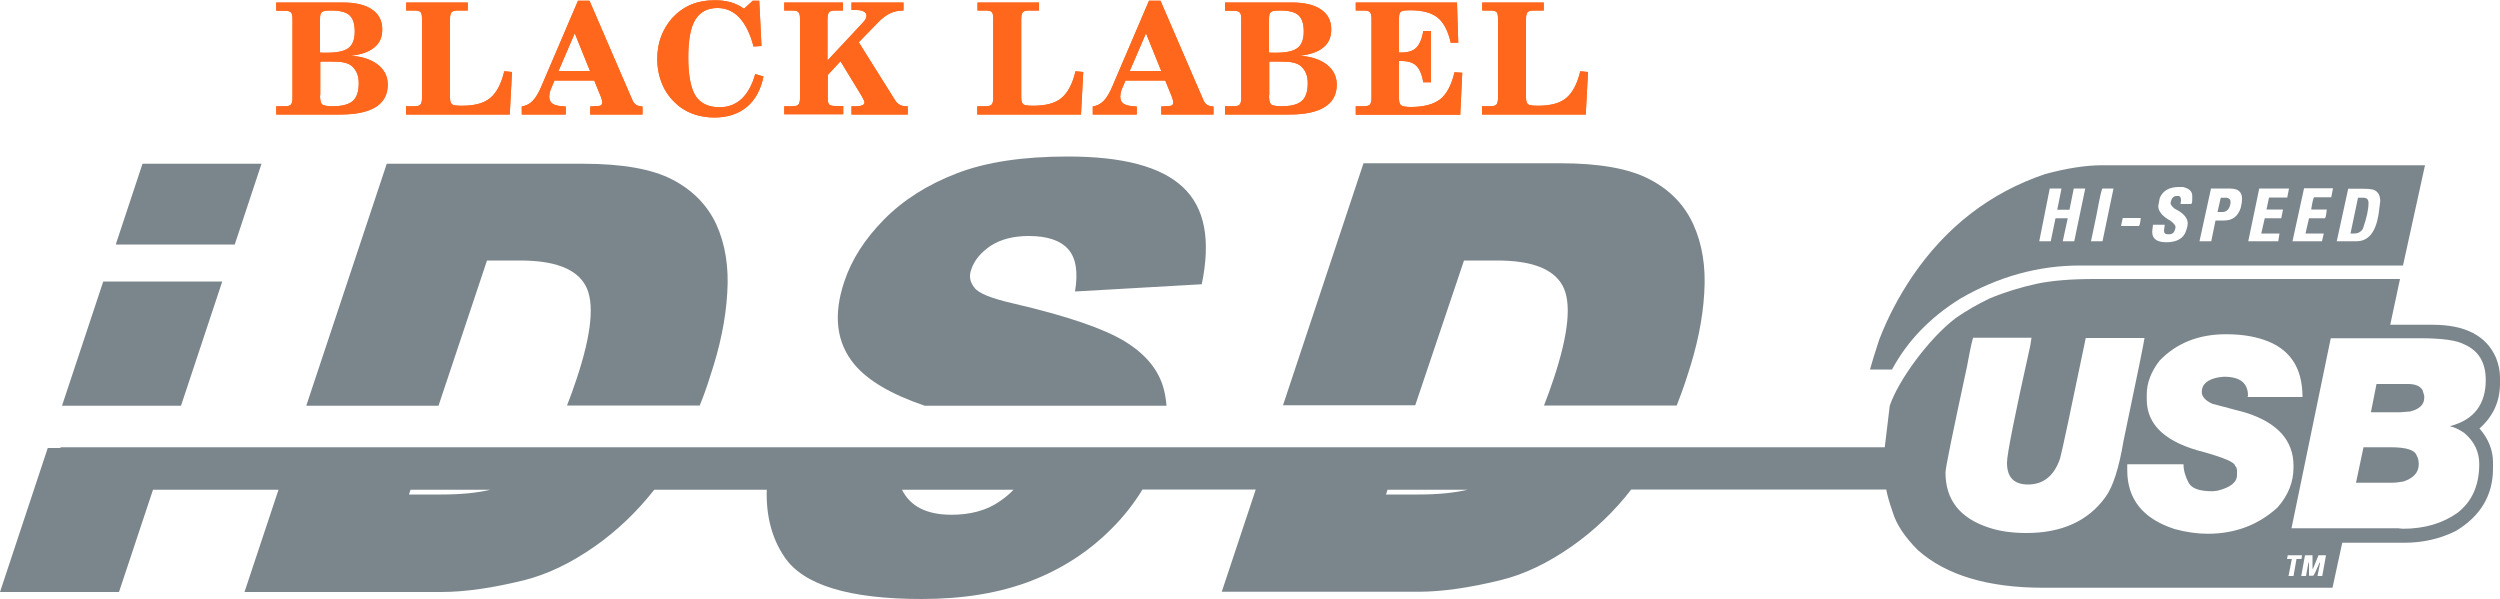
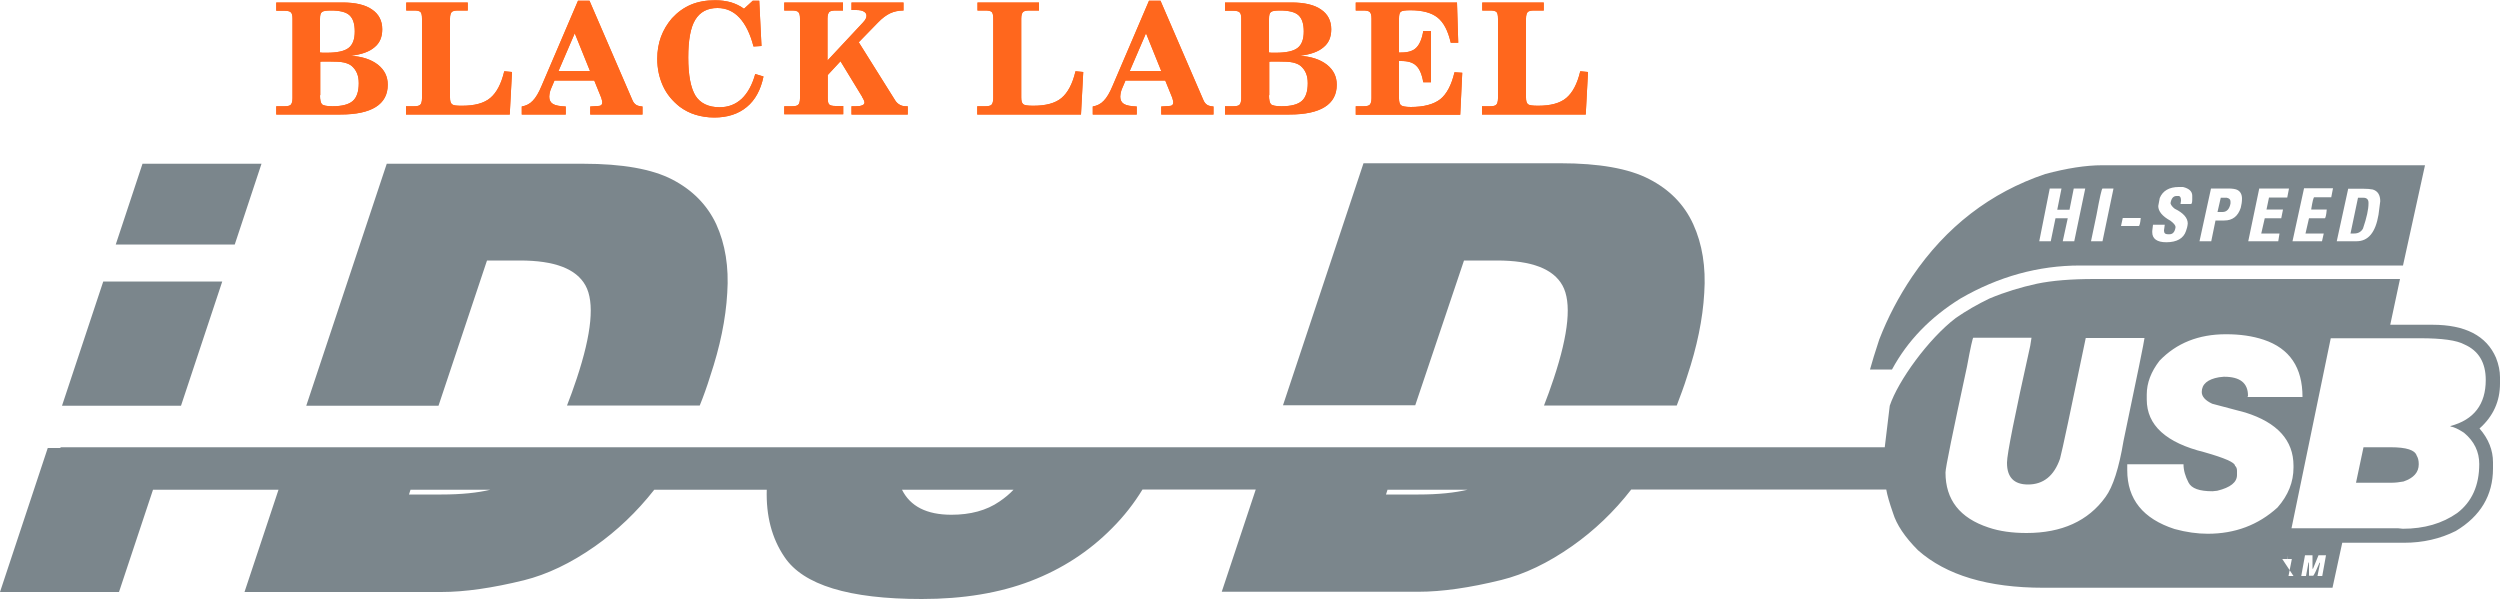
<svg xmlns="http://www.w3.org/2000/svg" version="1.1" id="Layer_1" x="0px" y="0px" viewBox="0 0 1000 239.7" style="enable-background:new 0 0 1000 239.7;" xml:space="preserve">
  <style type="text/css">
	.st0{fill:#7B868C;}
	.st1{fill:#ADDCEE;}
	.st2{fill:#A3CD5F;}
	.st3{fill:#DA7CAE;}
	.st4{fill:#F4B38A;}
	.st5{fill:#F7B48B;}
	.st6{fill:#002B45;}
	.st7{fill:#C47134;}
	.st8{fill:#40B6A0;}
	.st9{fill:#211A51;}
	.st10{fill:#A82424;}
	.st11{fill:none;}
	.st12{fill-rule:evenodd;clip-rule:evenodd;fill:#7B868C;}
	.st13{fill-rule:evenodd;clip-rule:evenodd;fill:#E62129;}
	.st14{fill-rule:evenodd;clip-rule:evenodd;fill:#E30613;}
	.st15{fill:#FF671D;}
	.st16{fill-rule:evenodd;clip-rule:evenodd;fill:#E60012;}
	.st17{fill:#E30613;}
	.st18{fill-rule:evenodd;clip-rule:evenodd;fill:#231916;}
	.st19{fill-rule:evenodd;clip-rule:evenodd;fill:#FF1D25;}
	.st20{fill:#3A2D26;}
	.st21{fill:#A48D7C;}
	.st22{fill:url(#SVGID_1_);}
	.st23{fill:url(#SVGID_2_);}
	.st24{fill:url(#SVGID_3_);}
	.st25{fill:url(#SVGID_4_);}
	.st26{fill:url(#SVGID_5_);}
	.st27{fill:url(#SVGID_6_);}
	.st28{fill:url(#SVGID_7_);}
	.st29{fill:url(#SVGID_8_);}
	.st30{fill:url(#SVGID_9_);}
	.st31{fill:url(#SVGID_10_);}
	.st32{fill:url(#SVGID_11_);}
	.st33{fill:#404040;}
	.st34{fill:url(#SVGID_12_);}
	.st35{fill:url(#SVGID_13_);}
	.st36{fill:url(#SVGID_14_);}
	.st37{fill:url(#SVGID_15_);}
	.st38{fill:url(#SVGID_16_);}
	.st39{fill:url(#SVGID_17_);}
	.st40{fill:url(#SVGID_18_);}
	.st41{fill:url(#SVGID_19_);}
	.st42{fill:url(#SVGID_20_);}
	.st43{fill:url(#SVGID_21_);}
	.st44{fill:url(#SVGID_22_);}
	.st45{fill:#B3B3B3;}
</style>
  <g>
    <path class="st12" d="M939.3,75.4l-4.6,21.1h7.9c4.7,0,7.6-3.5,8.8-10.6l0.7-5.4c0-2.5-1-4.1-3-4.7c-1-0.2-2.2-0.3-3.7-0.3H939.3z    M943.2,79.1h2.2c1.3,0,2,0.7,2,2l0,0.3c0,2.3-0.7,5.6-2.2,10c-0.7,1.3-1.9,2-3.5,2h-1.5L943.2,79.1z M921.6,75.4L917,96.5h11.8   l0.7-3.1h-7.3l1.4-6.1h6.3c0.3,0,0.6-1.2,0.8-3.5h-6.2v-0.2c0.5-3.1,0.9-4.7,1.2-4.7h6.8l0.7-3.6H921.6z M903.7,75.4l-4.4,21.1h12   l0.5-3.1h-7.3l1.4-6.1h6.6l0.7-3.5h-6.6l1-4.8h7.3l0.7-3.6H903.7z M884.4,75.4l-4.6,21.1h4.7l1.7-8.3h3.5c3.3,0,5.5-1.7,6.6-5.1   c0.3-1.2,0.5-2.4,0.5-3.6c0-1.8-0.7-3-2-3.6c-0.7-0.3-1.9-0.5-3.5-0.5H884.4z M888.3,79.1h2.4c1,0.2,1.5,0.7,1.5,1.5v0.8   c-0.4,2.2-1.5,3.4-3.2,3.4h-2L888.3,79.1z M863.3,82.4c0,2.1,1.6,4.1,4.9,5.9c1.3,1,2,1.8,2,2.5v0.2c-0.3,1.8-1.1,2.7-2.4,2.7h-0.7   c-1,0-1.5-0.5-1.5-1.4v-0.2l0.3-2.2h-4.7l-0.3,2.5v0.5c0,2.6,1.9,4,5.6,4c4.2,0,6.9-1.5,7.9-4.5c0.3-0.8,0.6-1.8,0.7-3   c0-2.2-1.7-4.2-5.2-5.9c-0.9-0.7-1.5-1.4-1.7-2.2c0.3-1.9,1.1-2.9,2.4-2.9h1c0.6,0.2,0.8,0.8,0.8,1.9l-0.2,1.3h4.2   c0.3,0,0.5-0.6,0.5-1.9v-1.4c0-1.7-1.2-2.9-3.7-3.5h-1.7c-3.8,0-6.4,1.5-7.6,4.4L863.3,82.4z M849.1,87.2l-0.7,3.2h7.1   c0.3,0,0.6-1.1,0.8-3.2H849.1z M836.4,96.5h4.6l4.4-21.1H841c-0.3,0-1.1,3.5-2.4,10.6L836.4,96.5z M819.9,75.4l-4.2,21.1h4.6   l1.9-9.2h4.9l-2,9.2h4.6l4.4-21.1h-4.6l-1.7,8.5h-4.9l1.7-8.5H819.9z M840.9,66.1H970l-8.8,40.1H832c-16.6,0-32.6,4.4-47.8,13.2   c-12.1,7.5-21.2,16.9-27.4,28.4H748c0.8-2.9,2-6.9,3.7-12c3.4-8.8,7.8-17.2,13.2-25.2c13.5-19.9,31.3-33.6,53.2-41   C826.7,67.3,834.3,66.1,840.9,66.1z" />
    <g>
      <g>
-         <path class="st12" d="M963.3,153.6h-12.7l-2.2,11.1v0.2h11.7l3.9-0.3c3.8-0.9,5.7-2.8,5.7-5.5v-0.8l-0.7-2.3     C968,154.4,966.1,153.6,963.3,153.6z" />
-         <path class="st12" d="M1000,153.4v-2.5c0-2.4-0.5-5-1.6-7.8c-3.8-8.8-12.3-13.2-25.4-13.2h-16.9l3.9-18.3H837.7     c-9.1,0-16.8,0.6-23,1.9c-6.4,1.4-12.7,3.3-18.9,5.9c-4.8,2.3-9.3,4.9-13.5,7.8c-11,8.4-23.1,25.2-26.4,35.1l-2,16.6H24.3     l-0.2,0.3h-5L0,236.8h47.6l13.6-40.9h50.2l-13.6,40.9h78.7c9.4,0,20.5-1.6,33.1-4.7c9.2-2.3,18.7-6.8,28.4-13.6     c8.8-6.2,16.7-13.7,23.7-22.6h45c-0.3,10.4,2,19.4,7.1,26.9c7.5,11.2,25.8,16.8,54.9,16.8c16.6,0,31.1-2.4,43.6-7.2     c12.5-4.8,23.3-11.8,32.5-21.1c4.9-4.9,8.9-10.1,12.2-15.5h45.3l-13.6,40.9h78.7c9.4,0,20.5-1.6,33.1-4.7     c9.3-2.3,18.7-6.8,28.4-13.6c8.8-6.2,16.7-13.7,23.6-22.6h102c0.4,2.3,1.3,5.4,2.7,9.4c1.4,4.6,4.7,9.6,10,14.9     c11.3,10,28,15,50.2,15H933l3.9-18h24.8c7.5,0,14.4-1.6,20.6-4.7c9.9-5.9,14.9-14.3,14.9-25v-2.5c0-4.8-1.8-9.4-5.4-13.5     C997.3,166.5,1000,160.5,1000,153.4z M176.6,197.8h-13l0.6-1.9h31.9C191.1,197.1,184.6,197.8,176.6,197.8z M399.8,200.6     c-5.2,3.6-11.7,5.3-19.2,5.3c-10,0-16.5-3.4-19.8-10h44.6C403.8,197.6,402,199.1,399.8,200.6z M567.4,197.8h-13l0.6-1.9H587     C581.9,197.1,575.4,197.8,567.4,197.8z M842.2,198.8c-6.9,9.6-17.5,14.4-31.6,14.4c-5.7,0-10.8-0.7-15.2-2.2     c-11.5-3.8-17.2-11.1-17.2-22c0-1.9,2.9-16,8.6-42.4c1.4-7.7,2.3-11.5,2.5-11.5h23.3l-0.5,3.2c-6.2,27.8-9.3,43.4-9.3,46.7v0.2     c0,5.7,2.8,8.6,8.4,8.6c6.1,0,10.4-3.4,12.8-10.3c0.9-3.3,4.3-19.4,10.3-48.3h23.5c-0.1,1.2-2.9,15-8.4,41.2     C847.6,187.2,845.2,194.7,842.2,198.8z M883.1,213.5c-4.1,0-8.6-0.6-13.3-1.9c-12.6-4.1-18.9-11.9-18.9-23.5v-2.4h22.5     c0,2.4,0.7,4.8,2,7.3c1.2,2.4,4.4,3.5,9.6,3.5l1.9-0.2c5.3-1.3,7.9-3.4,7.9-6.3v-1.7c0-0.9-0.3-1.6-0.8-2c0-1.3-4.1-3.1-12.2-5.4     c-15.4-3.8-23.1-10.8-23.1-21.1v-2c0-4.6,1.7-9.1,5.1-13.5c6.8-7.1,15.7-10.6,26.5-10.6h0.3c5.4,0,10.4,0.7,14.9,2.2     c10.4,3.5,15.5,11.1,15.5,22.9h-22l0.2-0.5c0-5.1-3.2-7.6-9.5-7.6h-0.2l-1.9,0.2c-4.6,0.8-6.9,2.8-6.9,5.9c0,1.8,1.4,3.4,4.2,4.7     l13.2,3.5c12.8,4,19.3,11.1,19.3,21.3l0,0.7c0,5.8-2.1,11.1-6.4,16C903.3,210,894,213.5,883.1,213.5z M917.4,230.4h-2l1.3-6.6     v-0.2h-1.9l0.3-1.5h5.7l-0.2,1.5h-2L917.4,230.4z M928.9,230.4H927l1-5.1v-0.2h-0.2c-1.2,2.8-2,4.6-2.5,5.2h-1.7V225h-0.2l-1,5.4     h-1.9l1.5-8.3h3v5.4h0.2l2.2-5.4h3L928.9,230.4z M985.6,173.1c4.1,3.4,6.1,7.6,6.1,12.5c0,8.5-2.9,15.1-8.8,19.6     c-6,4.2-13.2,6.3-21.8,6.3l-1.9-0.2h-42.6l15.7-76h35.8c8.7,0,14.6,0.8,17.7,2.5c5.7,2.5,8.5,7.3,8.5,14.2     c0,9.7-4.7,15.9-14.1,18.4v0.2C981.6,170.8,983.3,171.6,985.6,173.1z" />
+         <path class="st12" d="M1000,153.4v-2.5c0-2.4-0.5-5-1.6-7.8c-3.8-8.8-12.3-13.2-25.4-13.2h-16.9l3.9-18.3H837.7     c-9.1,0-16.8,0.6-23,1.9c-6.4,1.4-12.7,3.3-18.9,5.9c-4.8,2.3-9.3,4.9-13.5,7.8c-11,8.4-23.1,25.2-26.4,35.1l-2,16.6H24.3     l-0.2,0.3h-5L0,236.8h47.6l13.6-40.9h50.2l-13.6,40.9h78.7c9.4,0,20.5-1.6,33.1-4.7c9.2-2.3,18.7-6.8,28.4-13.6     c8.8-6.2,16.7-13.7,23.7-22.6h45c-0.3,10.4,2,19.4,7.1,26.9c7.5,11.2,25.8,16.8,54.9,16.8c16.6,0,31.1-2.4,43.6-7.2     c12.5-4.8,23.3-11.8,32.5-21.1c4.9-4.9,8.9-10.1,12.2-15.5h45.3l-13.6,40.9h78.7c9.4,0,20.5-1.6,33.1-4.7     c9.3-2.3,18.7-6.8,28.4-13.6c8.8-6.2,16.7-13.7,23.6-22.6h102c0.4,2.3,1.3,5.4,2.7,9.4c1.4,4.6,4.7,9.6,10,14.9     c11.3,10,28,15,50.2,15H933l3.9-18h24.8c7.5,0,14.4-1.6,20.6-4.7c9.9-5.9,14.9-14.3,14.9-25v-2.5c0-4.8-1.8-9.4-5.4-13.5     C997.3,166.5,1000,160.5,1000,153.4z M176.6,197.8h-13l0.6-1.9h31.9C191.1,197.1,184.6,197.8,176.6,197.8z M399.8,200.6     c-5.2,3.6-11.7,5.3-19.2,5.3c-10,0-16.5-3.4-19.8-10h44.6C403.8,197.6,402,199.1,399.8,200.6z M567.4,197.8h-13l0.6-1.9H587     C581.9,197.1,575.4,197.8,567.4,197.8z M842.2,198.8c-6.9,9.6-17.5,14.4-31.6,14.4c-5.7,0-10.8-0.7-15.2-2.2     c-11.5-3.8-17.2-11.1-17.2-22c0-1.9,2.9-16,8.6-42.4c1.4-7.7,2.3-11.5,2.5-11.5h23.3l-0.5,3.2c-6.2,27.8-9.3,43.4-9.3,46.7v0.2     c0,5.7,2.8,8.6,8.4,8.6c6.1,0,10.4-3.4,12.8-10.3c0.9-3.3,4.3-19.4,10.3-48.3h23.5c-0.1,1.2-2.9,15-8.4,41.2     C847.6,187.2,845.2,194.7,842.2,198.8z M883.1,213.5c-4.1,0-8.6-0.6-13.3-1.9c-12.6-4.1-18.9-11.9-18.9-23.5v-2.4h22.5     c0,2.4,0.7,4.8,2,7.3c1.2,2.4,4.4,3.5,9.6,3.5l1.9-0.2c5.3-1.3,7.9-3.4,7.9-6.3v-1.7c0-0.9-0.3-1.6-0.8-2c0-1.3-4.1-3.1-12.2-5.4     c-15.4-3.8-23.1-10.8-23.1-21.1v-2c0-4.6,1.7-9.1,5.1-13.5c6.8-7.1,15.7-10.6,26.5-10.6h0.3c5.4,0,10.4,0.7,14.9,2.2     c10.4,3.5,15.5,11.1,15.5,22.9h-22l0.2-0.5c0-5.1-3.2-7.6-9.5-7.6h-0.2l-1.9,0.2c-4.6,0.8-6.9,2.8-6.9,5.9c0,1.8,1.4,3.4,4.2,4.7     l13.2,3.5c12.8,4,19.3,11.1,19.3,21.3l0,0.7c0,5.8-2.1,11.1-6.4,16C903.3,210,894,213.5,883.1,213.5z M917.4,230.4h-2l1.3-6.6     v-0.2h-1.9l0.3-1.5l-0.2,1.5h-2L917.4,230.4z M928.9,230.4H927l1-5.1v-0.2h-0.2c-1.2,2.8-2,4.6-2.5,5.2h-1.7V225h-0.2l-1,5.4     h-1.9l1.5-8.3h3v5.4h0.2l2.2-5.4h3L928.9,230.4z M985.6,173.1c4.1,3.4,6.1,7.6,6.1,12.5c0,8.5-2.9,15.1-8.8,19.6     c-6,4.2-13.2,6.3-21.8,6.3l-1.9-0.2h-42.6l15.7-76h35.8c8.7,0,14.6,0.8,17.7,2.5c5.7,2.5,8.5,7.3,8.5,14.2     c0,9.7-4.7,15.9-14.1,18.4v0.2C981.6,170.8,983.3,171.6,985.6,173.1z" />
        <path class="st12" d="M956.2,178.9h-10.8l-3,14.2h13.9c1.8,0,3.5-0.2,5.1-0.5c4.1-1.4,6.1-3.7,6.1-6.9c0-1.5-0.3-2.6-0.8-3.4     C966,180,962.6,178.9,956.2,178.9z" />
        <path class="st12" d="M585.6,104.2h13.2c13.8,0,22.5,3.3,26.2,10c3.7,6.7,2.5,19.1-3.5,37.2c-1.3,3.9-2.6,7.5-3.9,10.8h53.1     c1.4-3.7,2.9-7.6,4.2-11.8c3.9-11.7,6.2-22.7,6.8-33.2c0.7-10.4-0.8-19.6-4.4-27.5c-3.6-7.9-9.5-13.9-17.7-18.1     c-8.1-4.2-20-6.3-35.5-6.3h-78.7l-32.2,96.8h52.9L585.6,104.2z" />
-         <path class="st12" d="M369.9,162.3h96.7c-0.2-2.3-0.5-4.5-1.1-6.7c-2-7.6-7.2-13.9-15.5-19c-8.3-5.1-23.1-10.2-44.6-15.2     c-8.7-2-13.9-4-15.6-6.3c-1.8-2.2-2.3-4.6-1.3-7.3c1.2-3.7,3.9-6.9,7.8-9.5c4-2.6,9.1-3.9,15.2-3.9c7.5,0,12.7,1.8,15.8,5.3     c3.1,3.5,4,9.2,2.7,16.9l50.7-2.9c3.7-17.8,1.2-30.7-7.6-38.9c-8.8-8.2-24.1-12.2-46-12.2c-17.8,0-32.6,2.2-44.3,6.7     c-11.7,4.5-21.4,10.6-29.2,18.5c-7.7,7.8-13,16.1-15.9,24.9c-4.5,13.4-3.1,24.4,4,33C347.1,152.2,356.4,157.7,369.9,162.3z" />
        <polygon class="st12" points="88.9,112.6 41.3,112.6 24.8,162.3 72.4,162.3    " />
        <path class="st12" d="M194.8,104.2H208c13.8,0,22.5,3.3,26.2,10c3.7,6.7,2.5,19.1-3.5,37.2c-1.3,3.9-2.6,7.5-3.9,10.8h53.1     c1.5-3.7,2.9-7.6,4.2-11.8c3.9-11.7,6.2-22.7,6.8-33.2c0.7-10.4-0.8-19.6-4.4-27.5C282.9,82,277,76,268.9,71.8     c-8.1-4.2-20-6.3-35.5-6.3h-78.7l-32.2,96.8h52.9L194.8,104.2z" />
        <polygon class="st12" points="104.6,65.5 57,65.5 46.3,97.8 93.9,97.8    " />
      </g>
    </g>
    <path class="st15" d="M634.3,45.8h-41.5v-3.3h3.2c1.3,0,2.1-0.2,2.5-0.6c0.4-0.4,0.7-1.3,0.7-2.6V7.5c0-1.4-0.2-2.3-0.6-2.7   c-0.4-0.4-1.3-0.6-2.5-0.6h-3.2V1h24.6v3.2h-3.9c-1.2,0-2.1,0.2-2.5,0.6c-0.4,0.4-0.7,1.3-0.7,2.6v31.6c0,1.3,0.2,2.2,0.8,2.7   c0.5,0.4,1.8,0.6,4,0.6c5,0,8.8-1,11.3-3.1c2.5-2.1,4.4-5.6,5.6-10.7l3.1,0.3L634.3,45.8z M542.3,45.8v-3.3h3.1   c1.3,0,2.1-0.2,2.5-0.6c0.4-0.4,0.7-1.3,0.7-2.6V7.5c0-1.4-0.2-2.2-0.7-2.7c-0.4-0.4-1.3-0.6-2.5-0.6h-3.1V1h40.5l0.5,16.1h-3   c-1.1-4.8-2.8-8.1-5.3-10.1c-2.4-1.9-6-2.9-10.9-2.9c-2,0-3.3,0.2-3.8,0.6c-0.5,0.4-0.7,1.3-0.7,2.7V21h0.9c2.7,0,4.7-0.6,6-1.9   c1.3-1.3,2.3-3.5,2.8-6.7h3.1v20.5h-3.1c-0.5-3.1-1.5-5.4-2.8-6.6c-1.3-1.3-3.3-1.9-6-1.9h-0.9v15c0,1.4,0.3,2.3,0.8,2.7   c0.5,0.4,1.8,0.7,3.9,0.7c5.3,0,9.2-1.1,11.8-3.1c2.6-2.1,4.5-5.7,5.7-10.8l3.1,0.2l-0.8,16.8H542.3z M507.6,7.6V21   c0.3,0,0.7,0.1,1.1,0.1c0.4,0,0.8,0,1.4,0c4.3,0,7.2-0.6,8.9-1.9c1.7-1.3,2.5-3.5,2.5-6.6c0-3.1-0.7-5.2-2.1-6.5   c-1.4-1.3-3.9-1.9-7.4-1.9c-1.9,0-3.2,0.2-3.6,0.6C507.8,5.2,507.6,6.1,507.6,7.6z M507.6,38.1c0,1.9,0.3,3.1,0.8,3.6   c0.5,0.5,1.9,0.8,4.2,0.8c3.8,0,6.5-0.7,8.1-2.1c1.6-1.4,2.4-3.8,2.4-7.1c0-1.5-0.2-2.8-0.7-4c-0.5-1.2-1.2-2.1-2.1-2.9   c-0.8-0.7-1.9-1.1-3.1-1.4c-1.3-0.3-3.4-0.4-6.5-0.4h-0.9c-0.6,0-1,0-1.3,0c-0.3,0-0.6,0.1-0.8,0.1V38.1z M490,45.8v-3.3h3.3   c1.3,0,2.1-0.2,2.5-0.6c0.4-0.4,0.7-1.3,0.7-2.6V7.5c0-1.3-0.2-2.2-0.7-2.6c-0.4-0.4-1.3-0.6-2.5-0.6H490V1h26.6   c5.1,0,9.1,0.9,11.8,2.8c2.7,1.8,4.1,4.5,4.1,7.9c0,3.1-1,5.5-3.1,7.2c-2.1,1.8-5.2,2.9-9.5,3.4c4.6,0.3,8.2,1.5,10.9,3.6   c2.6,2.1,3.9,4.7,3.9,8c0,3.9-1.6,6.9-4.8,8.9c-3.2,2-7.9,3-14.1,3H490z M458.4,13.3l-6.5,15.1h12.6L458.4,13.3z M464.5,45.8v-3.2   l3.1-0.2c0.6,0,1-0.1,1.3-0.4c0.3-0.2,0.4-0.6,0.4-1.1c0-0.2,0-0.4-0.1-0.7c-0.1-0.3-0.2-0.6-0.3-1.1l-2.8-6.9h-15.9l-1.4,3.3   c-0.2,0.5-0.4,1-0.5,1.6c-0.1,0.6-0.2,1.1-0.2,1.6c0,1.3,0.5,2.3,1.5,2.9c1,0.6,2.7,0.9,5.1,1v3.2h-17.6v-3.2   c1.7-0.3,3.2-1,4.4-2.3c1.2-1.2,2.4-3.2,3.6-6.1l14.5-33.9h4.6l17.1,39.6c0.4,1,0.9,1.6,1.5,2c0.6,0.4,1.4,0.6,2.6,0.7v3.2H464.5z    M432.4,45.8h-41.5v-3.3h3.2c1.3,0,2.1-0.2,2.5-0.6c0.4-0.4,0.7-1.3,0.7-2.6V7.5c0-1.4-0.2-2.3-0.6-2.7c-0.4-0.4-1.3-0.6-2.5-0.6   h-3.2V1h24.6v3.2h-3.9c-1.2,0-2.1,0.2-2.5,0.6c-0.4,0.4-0.7,1.3-0.7,2.6v31.6c0,1.3,0.2,2.2,0.8,2.7c0.5,0.4,1.8,0.6,4,0.6   c5,0,8.8-1,11.3-3.1c2.5-2.1,4.4-5.6,5.6-10.7l3.1,0.3L432.4,45.8z M313.7,45.8v-3.3h3.1c1.3,0,2.1-0.2,2.5-0.6   c0.4-0.4,0.7-1.3,0.7-2.6V7.5c0-1.4-0.2-2.2-0.7-2.7c-0.4-0.4-1.3-0.6-2.5-0.6h-3.1V1h23.5v3.2h-3c-1.2,0-2.1,0.2-2.5,0.6   c-0.4,0.4-0.7,1.3-0.7,2.6v16.8l14.1-15.1c0.6-0.6,1-1.2,1.2-1.6c0.2-0.4,0.3-0.8,0.3-1.2c0-0.8-0.4-1.3-1.1-1.7   c-0.7-0.4-1.7-0.6-3.1-0.6h-1.8V1h20.8v3.2c-2,0-3.8,0.4-5.3,1.1c-1.5,0.7-3.2,1.9-5,3.8l-7.6,7.8l14.6,23.3   c0.5,0.8,1.1,1.3,1.8,1.7c0.7,0.4,1.5,0.6,2.4,0.6h0.8v3.3h-22.5v-3.3h1.7c1.2,0,2-0.1,2.6-0.4c0.6-0.2,0.9-0.6,0.9-1.1   c0-0.4-0.3-1.2-1-2.3l0-0.1l-8.6-14.1l-5.1,5.5v9.2c0,1.4,0.2,2.3,0.6,2.6c0.4,0.4,1.3,0.6,2.5,0.6h3.1v3.3H313.7z M305.4,30.6   c-1.1,5.3-3.3,9.4-6.7,12.2c-3.4,2.8-7.7,4.2-13,4.2c-2.7,0-5.2-0.4-7.5-1.1c-2.3-0.7-4.4-1.8-6.3-3.2c-2.9-2.3-5.2-5-6.7-8.3   c-1.5-3.3-2.3-6.9-2.3-10.9c0-3.1,0.5-6.1,1.5-8.8c1-2.7,2.5-5.2,4.4-7.4c2.2-2.4,4.7-4.2,7.5-5.4c2.8-1.2,6.1-1.8,9.8-1.8   c2.2,0,4.3,0.3,6.2,0.8c1.9,0.6,3.7,1.4,5.3,2.6l3.5-3.2h2.6l0.9,18.1l-3.2,0.2c-1.3-5.1-3.2-8.9-5.6-11.5   c-2.4-2.6-5.4-3.9-8.8-3.9c-4.1,0-7,1.6-8.9,4.7c-1.9,3.1-2.8,8.2-2.8,15.1c0,7.1,1,12.2,2.9,15.3c1.9,3,5.2,4.6,9.6,4.6   c3.5,0,6.4-1.1,8.9-3.4c2.4-2.3,4.2-5.6,5.4-9.9L305.4,30.6z M229.9,13.3l-6.5,15.1h12.6L229.9,13.3z M236.1,45.8v-3.2l3.1-0.2   c0.6,0,1-0.1,1.3-0.4c0.3-0.2,0.4-0.6,0.4-1.1c0-0.2,0-0.4-0.1-0.7c-0.1-0.3-0.2-0.6-0.3-1.1l-2.8-6.9h-15.9l-1.4,3.3   c-0.2,0.5-0.4,1-0.5,1.6c-0.1,0.6-0.2,1.1-0.2,1.6c0,1.3,0.5,2.3,1.5,2.9c1,0.6,2.7,0.9,5.1,1v3.2h-17.6v-3.2   c1.7-0.3,3.2-1,4.4-2.3c1.2-1.2,2.4-3.2,3.6-6.1l14.5-33.9h4.6l17.1,39.6c0.4,1,0.9,1.6,1.5,2c0.6,0.4,1.4,0.6,2.6,0.7v3.2H236.1z    M203.9,45.8h-41.5v-3.3h3.2c1.3,0,2.1-0.2,2.5-0.6c0.4-0.4,0.7-1.3,0.7-2.6V7.5c0-1.4-0.2-2.3-0.6-2.7c-0.4-0.4-1.3-0.6-2.5-0.6   h-3.2V1h24.6v3.2h-3.9c-1.2,0-2.1,0.2-2.5,0.6c-0.4,0.4-0.7,1.3-0.7,2.6v31.6c0,1.3,0.2,2.2,0.8,2.7s1.8,0.6,4,0.6   c5,0,8.8-1,11.3-3.1c2.5-2.1,4.4-5.6,5.6-10.7l3.1,0.3L203.9,45.8z M128,7.6V21c0.3,0,0.7,0.1,1.1,0.1c0.4,0,0.8,0,1.4,0   c4.3,0,7.2-0.6,8.9-1.9c1.7-1.3,2.5-3.5,2.5-6.6c0-3.1-0.7-5.2-2.1-6.5c-1.4-1.3-3.9-1.9-7.4-1.9c-1.9,0-3.2,0.2-3.6,0.6   C128.2,5.2,128,6.1,128,7.6z M128,38.1c0,1.9,0.3,3.1,0.8,3.6c0.5,0.5,1.9,0.8,4.2,0.8c3.8,0,6.5-0.7,8.1-2.1   c1.6-1.4,2.4-3.8,2.4-7.1c0-1.5-0.2-2.8-0.7-4c-0.5-1.2-1.2-2.1-2.1-2.9c-0.8-0.7-1.9-1.1-3.1-1.4c-1.3-0.3-3.4-0.4-6.5-0.4h-0.9   c-0.6,0-1,0-1.3,0c-0.3,0-0.6,0.1-0.8,0.1V38.1z M110.5,45.8v-3.3h3.3c1.3,0,2.1-0.2,2.5-0.6c0.4-0.4,0.7-1.3,0.7-2.6V7.5   c0-1.3-0.2-2.2-0.7-2.6c-0.4-0.4-1.3-0.6-2.5-0.6h-3.3V1H137c5.1,0,9.1,0.9,11.8,2.8c2.7,1.8,4.1,4.5,4.1,7.9c0,3.1-1,5.5-3.1,7.2   c-2.1,1.8-5.2,2.9-9.5,3.4c4.6,0.3,8.2,1.5,10.9,3.6c2.6,2.1,3.9,4.7,3.9,8c0,3.9-1.6,6.9-4.8,8.9c-3.2,2-7.9,3-14.1,3H110.5z" />
    <path class="st15" d="M634.3,45.8h-41.5v-3.3h3.2c1.3,0,2.1-0.2,2.5-0.6c0.4-0.4,0.7-1.3,0.7-2.6V7.5c0-1.4-0.2-2.3-0.6-2.7   c-0.4-0.4-1.3-0.6-2.5-0.6h-3.2V1h24.6v3.2h-3.9c-1.2,0-2.1,0.2-2.5,0.6c-0.4,0.4-0.7,1.3-0.7,2.6v31.6c0,1.3,0.2,2.2,0.8,2.7   c0.5,0.4,1.8,0.6,4,0.6c5,0,8.8-1,11.3-3.1c2.5-2.1,4.4-5.6,5.6-10.7l3.1,0.3L634.3,45.8z M542.3,45.8v-3.3h3.1   c1.3,0,2.1-0.2,2.5-0.6c0.4-0.4,0.7-1.3,0.7-2.6V7.5c0-1.4-0.2-2.2-0.7-2.7c-0.4-0.4-1.3-0.6-2.5-0.6h-3.1V1h40.5l0.5,16.1h-3   c-1.1-4.8-2.8-8.1-5.3-10.1c-2.4-1.9-6-2.9-10.9-2.9c-2,0-3.3,0.2-3.8,0.6c-0.5,0.4-0.7,1.3-0.7,2.7V21h0.9c2.7,0,4.7-0.6,6-1.9   c1.3-1.3,2.3-3.5,2.8-6.7h3.1v20.5h-3.1c-0.5-3.1-1.5-5.4-2.8-6.6c-1.3-1.3-3.3-1.9-6-1.9h-0.9v15c0,1.4,0.3,2.3,0.8,2.7   c0.5,0.4,1.8,0.7,3.9,0.7c5.3,0,9.2-1.1,11.8-3.1c2.6-2.1,4.5-5.7,5.7-10.8l3.1,0.2l-0.8,16.8H542.3z M507.6,7.6V21   c0.3,0,0.7,0.1,1.1,0.1c0.4,0,0.8,0,1.4,0c4.3,0,7.2-0.6,8.9-1.9c1.7-1.3,2.5-3.5,2.5-6.6c0-3.1-0.7-5.2-2.1-6.5   c-1.4-1.3-3.9-1.9-7.4-1.9c-1.9,0-3.2,0.2-3.6,0.6C507.8,5.2,507.6,6.1,507.6,7.6z M507.6,38.1c0,1.9,0.3,3.1,0.8,3.6   c0.5,0.5,1.9,0.8,4.2,0.8c3.8,0,6.5-0.7,8.1-2.1c1.6-1.4,2.4-3.8,2.4-7.1c0-1.5-0.2-2.8-0.7-4c-0.5-1.2-1.2-2.1-2.1-2.9   c-0.8-0.7-1.9-1.1-3.1-1.4c-1.3-0.3-3.4-0.4-6.5-0.4h-0.9c-0.6,0-1,0-1.3,0c-0.3,0-0.6,0.1-0.8,0.1V38.1z M490,45.8v-3.3h3.3   c1.3,0,2.1-0.2,2.5-0.6c0.4-0.4,0.7-1.3,0.7-2.6V7.5c0-1.3-0.2-2.2-0.7-2.6c-0.4-0.4-1.3-0.6-2.5-0.6H490V1h26.6   c5.1,0,9.1,0.9,11.8,2.8c2.7,1.8,4.1,4.5,4.1,7.9c0,3.1-1,5.5-3.1,7.2c-2.1,1.8-5.2,2.9-9.5,3.4c4.6,0.3,8.2,1.5,10.9,3.6   c2.6,2.1,3.9,4.7,3.9,8c0,3.9-1.6,6.9-4.8,8.9c-3.2,2-7.9,3-14.1,3H490z M458.4,13.3l-6.5,15.1h12.6L458.4,13.3z M464.5,45.8v-3.2   l3.1-0.2c0.6,0,1-0.1,1.3-0.4c0.3-0.2,0.4-0.6,0.4-1.1c0-0.2,0-0.4-0.1-0.7c-0.1-0.3-0.2-0.6-0.3-1.1l-2.8-6.9h-15.9l-1.4,3.3   c-0.2,0.5-0.4,1-0.5,1.6c-0.1,0.6-0.2,1.1-0.2,1.6c0,1.3,0.5,2.3,1.5,2.9c1,0.6,2.7,0.9,5.1,1v3.2h-17.6v-3.2   c1.7-0.3,3.2-1,4.4-2.3c1.2-1.2,2.4-3.2,3.6-6.1l14.5-33.9h4.6l17.1,39.6c0.4,1,0.9,1.6,1.5,2c0.6,0.4,1.4,0.6,2.6,0.7v3.2H464.5z    M432.4,45.8h-41.5v-3.3h3.2c1.3,0,2.1-0.2,2.5-0.6c0.4-0.4,0.7-1.3,0.7-2.6V7.5c0-1.4-0.2-2.3-0.6-2.7c-0.4-0.4-1.3-0.6-2.5-0.6   h-3.2V1h24.6v3.2h-3.9c-1.2,0-2.1,0.2-2.5,0.6c-0.4,0.4-0.7,1.3-0.7,2.6v31.6c0,1.3,0.2,2.2,0.8,2.7c0.5,0.4,1.8,0.6,4,0.6   c5,0,8.8-1,11.3-3.1c2.5-2.1,4.4-5.6,5.6-10.7l3.1,0.3L432.4,45.8z M313.7,45.8v-3.3h3.1c1.3,0,2.1-0.2,2.5-0.6   c0.4-0.4,0.7-1.3,0.7-2.6V7.5c0-1.4-0.2-2.2-0.7-2.7c-0.4-0.4-1.3-0.6-2.5-0.6h-3.1V1h23.5v3.2h-3c-1.2,0-2.1,0.2-2.5,0.6   c-0.4,0.4-0.7,1.3-0.7,2.6v16.8l14.1-15.1c0.6-0.6,1-1.2,1.2-1.6c0.2-0.4,0.3-0.8,0.3-1.2c0-0.8-0.4-1.3-1.1-1.7   c-0.7-0.4-1.7-0.6-3.1-0.6h-1.8V1h20.8v3.2c-2,0-3.8,0.4-5.3,1.1c-1.5,0.7-3.2,1.9-5,3.8l-7.6,7.8l14.6,23.3   c0.5,0.8,1.1,1.3,1.8,1.7c0.7,0.4,1.5,0.6,2.4,0.6h0.8v3.3h-22.5v-3.3h1.7c1.2,0,2-0.1,2.6-0.4c0.6-0.2,0.9-0.6,0.9-1.1   c0-0.4-0.3-1.2-1-2.3l0-0.1l-8.6-14.1l-5.1,5.5v9.2c0,1.4,0.2,2.3,0.6,2.6c0.4,0.4,1.3,0.6,2.5,0.6h3.1v3.3H313.7z M305.4,30.6   c-1.1,5.3-3.3,9.4-6.7,12.2c-3.4,2.8-7.7,4.2-13,4.2c-2.7,0-5.2-0.4-7.5-1.1c-2.3-0.7-4.4-1.8-6.3-3.2c-2.9-2.3-5.2-5-6.7-8.3   c-1.5-3.3-2.3-6.9-2.3-10.9c0-3.1,0.5-6.1,1.5-8.8c1-2.7,2.5-5.2,4.4-7.4c2.2-2.4,4.7-4.2,7.5-5.4c2.8-1.2,6.1-1.8,9.8-1.8   c2.2,0,4.3,0.3,6.2,0.8c1.9,0.6,3.7,1.4,5.3,2.6l3.5-3.2h2.6l0.9,18.1l-3.2,0.2c-1.3-5.1-3.2-8.9-5.6-11.5   c-2.4-2.6-5.4-3.9-8.8-3.9c-4.1,0-7,1.6-8.9,4.7c-1.9,3.1-2.8,8.2-2.8,15.1c0,7.1,1,12.2,2.9,15.3c1.9,3,5.2,4.6,9.6,4.6   c3.5,0,6.4-1.1,8.9-3.4c2.4-2.3,4.2-5.6,5.4-9.9L305.4,30.6z M229.9,13.3l-6.5,15.1h12.6L229.9,13.3z M236.1,45.8v-3.2l3.1-0.2   c0.6,0,1-0.1,1.3-0.4c0.3-0.2,0.4-0.6,0.4-1.1c0-0.2,0-0.4-0.1-0.7c-0.1-0.3-0.2-0.6-0.3-1.1l-2.8-6.9h-15.9l-1.4,3.3   c-0.2,0.5-0.4,1-0.5,1.6c-0.1,0.6-0.2,1.1-0.2,1.6c0,1.3,0.5,2.3,1.5,2.9c1,0.6,2.7,0.9,5.1,1v3.2h-17.6v-3.2   c1.7-0.3,3.2-1,4.4-2.3c1.2-1.2,2.4-3.2,3.6-6.1l14.5-33.9h4.6l17.1,39.6c0.4,1,0.9,1.6,1.5,2c0.6,0.4,1.4,0.6,2.6,0.7v3.2H236.1z    M203.9,45.8h-41.5v-3.3h3.2c1.3,0,2.1-0.2,2.5-0.6c0.4-0.4,0.7-1.3,0.7-2.6V7.5c0-1.4-0.2-2.3-0.6-2.7c-0.4-0.4-1.3-0.6-2.5-0.6   h-3.2V1h24.6v3.2h-3.9c-1.2,0-2.1,0.2-2.5,0.6c-0.4,0.4-0.7,1.3-0.7,2.6v31.6c0,1.3,0.2,2.2,0.8,2.7s1.8,0.6,4,0.6   c5,0,8.8-1,11.3-3.1c2.5-2.1,4.4-5.6,5.6-10.7l3.1,0.3L203.9,45.8z M128,7.6V21c0.3,0,0.7,0.1,1.1,0.1c0.4,0,0.8,0,1.4,0   c4.3,0,7.2-0.6,8.9-1.9c1.7-1.3,2.5-3.5,2.5-6.6c0-3.1-0.7-5.2-2.1-6.5c-1.4-1.3-3.9-1.9-7.4-1.9c-1.9,0-3.2,0.2-3.6,0.6   C128.2,5.2,128,6.1,128,7.6z M128,38.1c0,1.9,0.3,3.1,0.8,3.6c0.5,0.5,1.9,0.8,4.2,0.8c3.8,0,6.5-0.7,8.1-2.1   c1.6-1.4,2.4-3.8,2.4-7.1c0-1.5-0.2-2.8-0.7-4c-0.5-1.2-1.2-2.1-2.1-2.9c-0.8-0.7-1.9-1.1-3.1-1.4c-1.3-0.3-3.4-0.4-6.5-0.4h-0.9   c-0.6,0-1,0-1.3,0c-0.3,0-0.6,0.1-0.8,0.1V38.1z M110.5,45.8v-3.3h3.3c1.3,0,2.1-0.2,2.5-0.6c0.4-0.4,0.7-1.3,0.7-2.6V7.5   c0-1.3-0.2-2.2-0.7-2.6c-0.4-0.4-1.3-0.6-2.5-0.6h-3.3V1H137c5.1,0,9.1,0.9,11.8,2.8c2.7,1.8,4.1,4.5,4.1,7.9c0,3.1-1,5.5-3.1,7.2   c-2.1,1.8-5.2,2.9-9.5,3.4c4.6,0.3,8.2,1.5,10.9,3.6c2.6,2.1,3.9,4.7,3.9,8c0,3.9-1.6,6.9-4.8,8.9c-3.2,2-7.9,3-14.1,3H110.5z" />
  </g>
</svg>